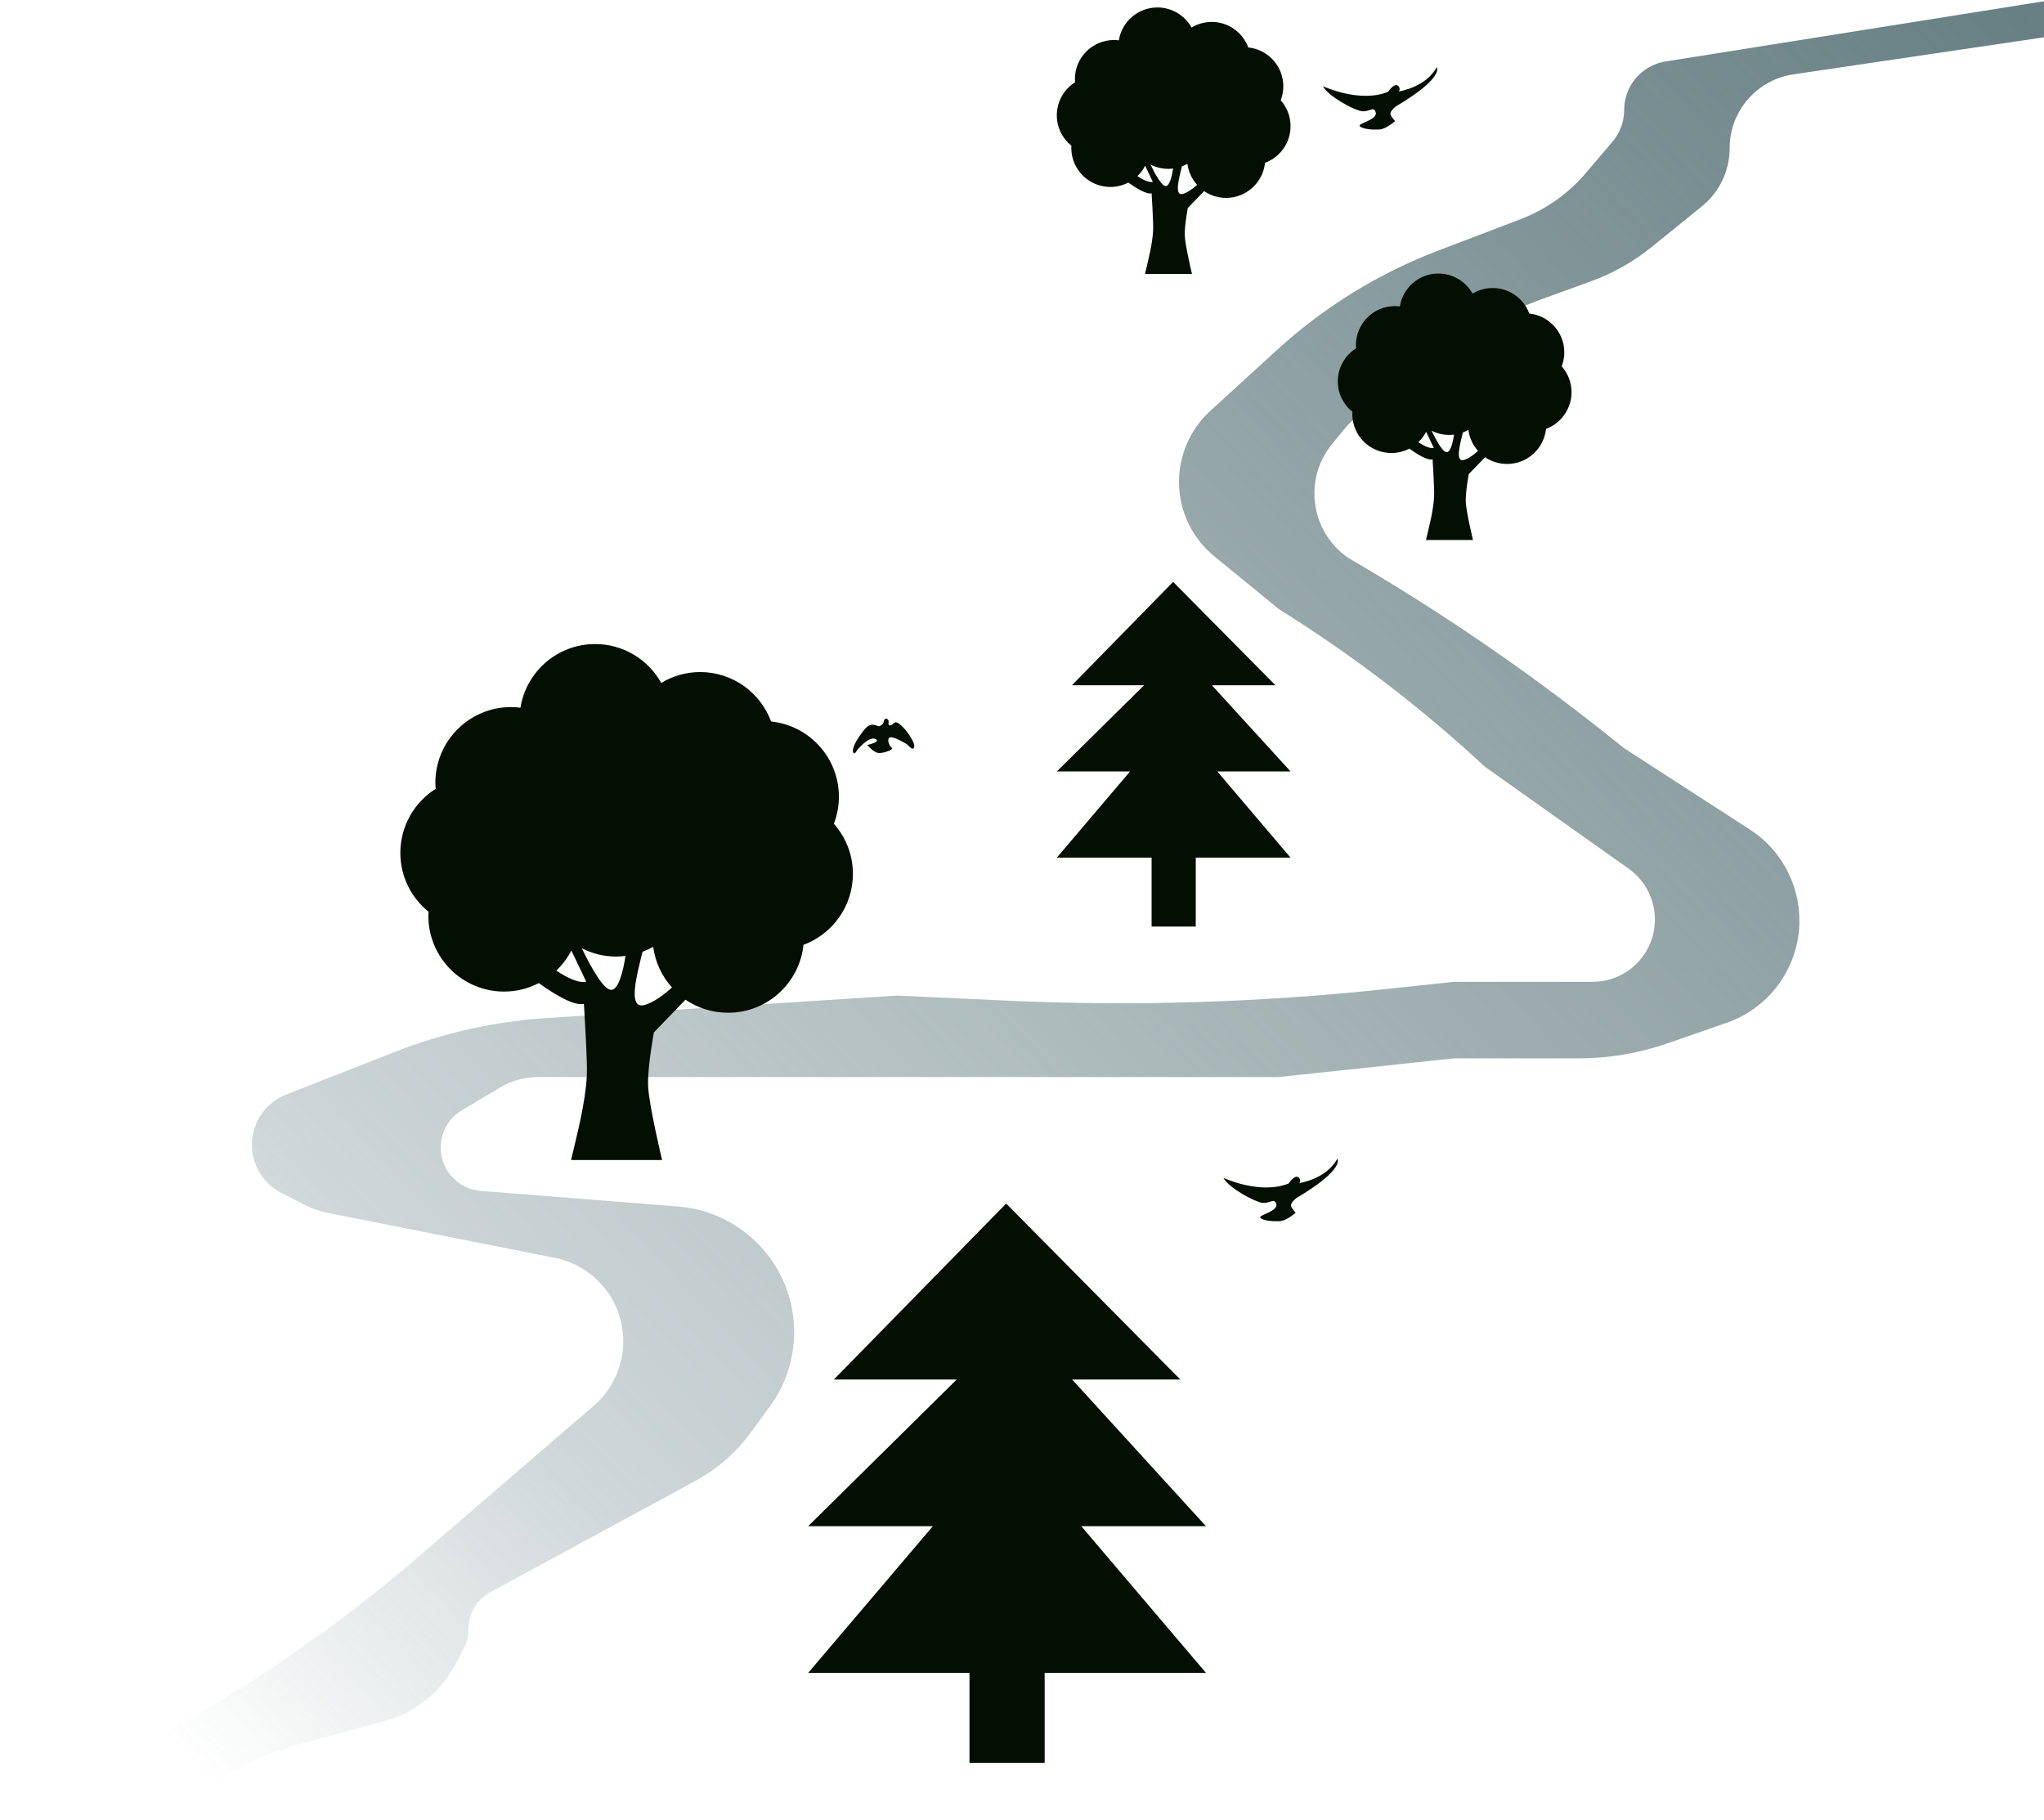
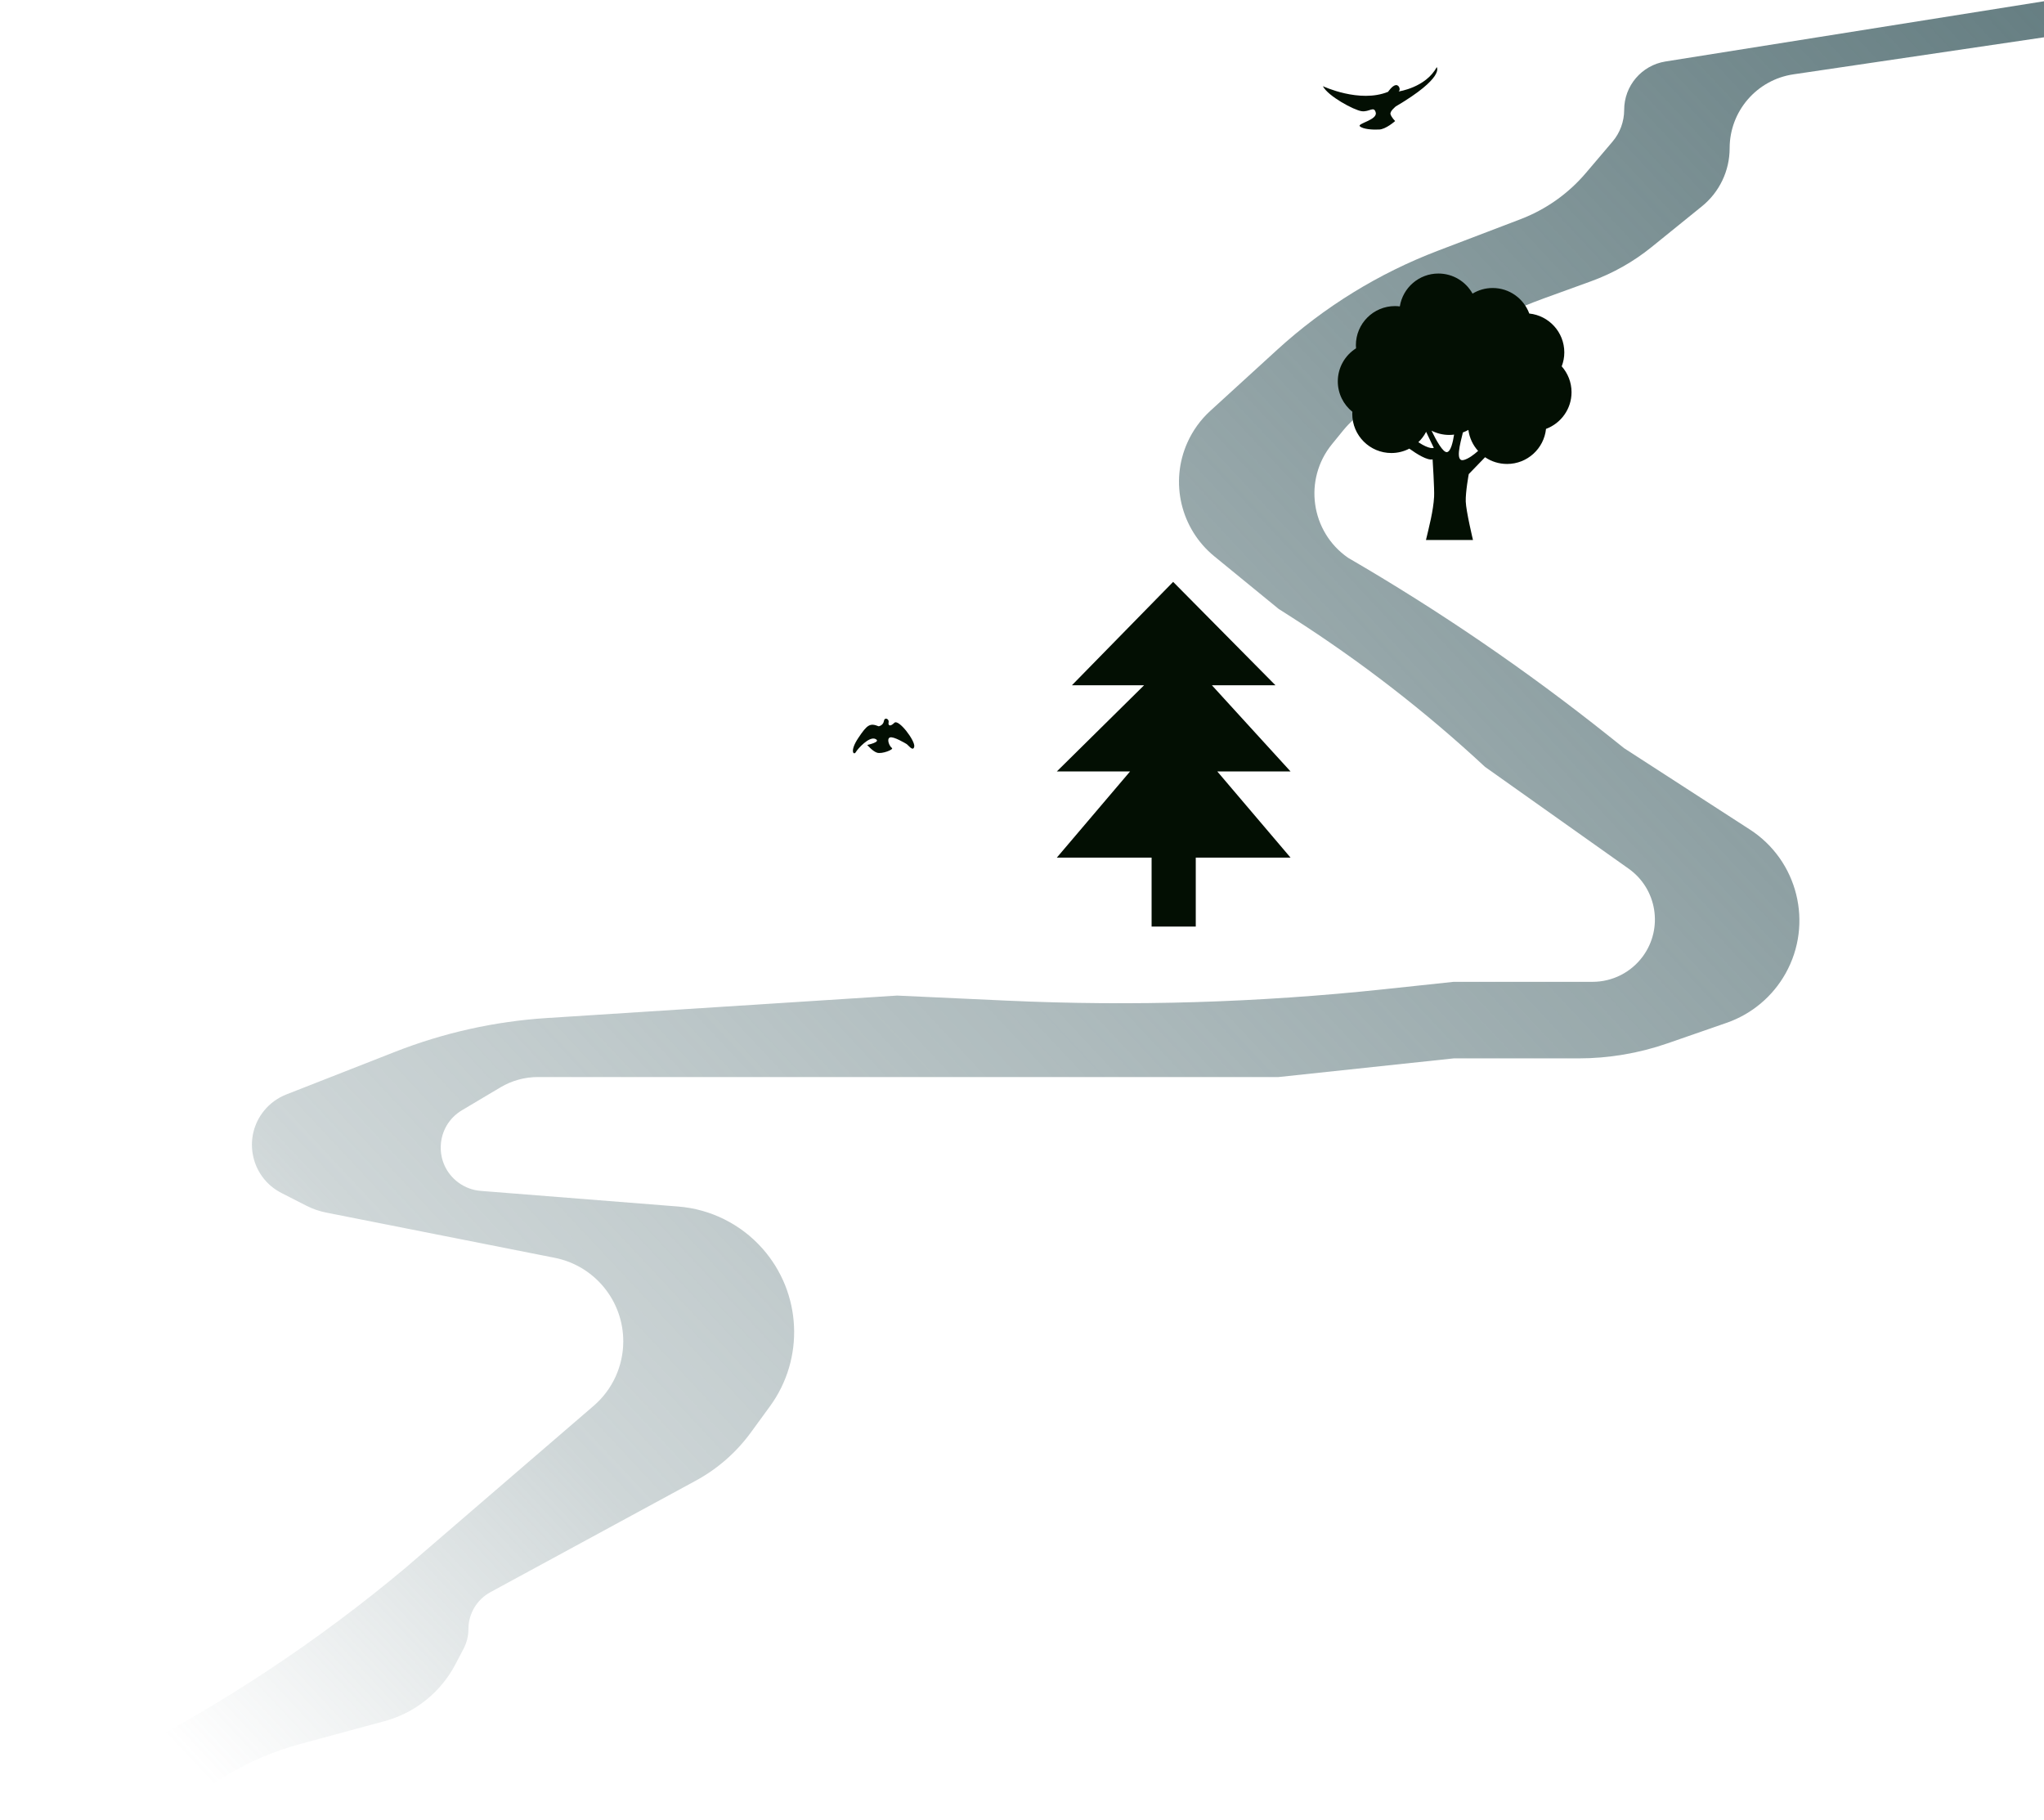
<svg xmlns="http://www.w3.org/2000/svg" width="822" height="732" viewBox="0 0 822 732" fill="none">
  <path d="M471.783 234L431.065 275.585H460.088L425 310.24H454.456L425 344.894H463.12V372.618H480.88V344.894H519L489.544 310.24H519L487.378 275.585H512.935L471.783 234Z" fill="#030F03" />
  <path d="M154.666 692.15L120.652 701.367C101.154 706.65 83.359 716.895 69 731.103H0L47.979 706.639C89.101 685.671 127.721 660.125 163.107 630.485L238.756 565.337C246.307 558.835 250.649 549.365 250.649 539.4C250.649 523.058 239.097 508.996 223.066 505.823L131.207 487.642C128.42 487.09 125.723 486.155 123.192 484.864L113.183 479.757C100.812 473.445 97.448 457.312 106.265 446.581C108.622 443.714 111.673 441.497 115.128 440.142L158.944 422.962C178.448 415.314 199.02 410.738 219.926 409.398L360.754 400.369L404.676 402.391C455.343 404.724 506.115 403.198 556.551 397.827L584.575 394.843H640.459C648.446 394.843 655.954 391.037 660.675 384.595C668.95 373.304 666.373 357.425 654.953 349.331L597.21 308.402C573.192 286.08 547.212 265.968 519.585 248.308L514.18 244.853L488.325 223.704C474.819 212.656 470.385 193.93 477.503 177.998C479.669 173.15 482.811 168.8 486.732 165.219L513.608 140.673C532.472 123.445 554.412 109.924 578.281 100.817L611.484 88.15C621.658 84.268 630.69 77.883 637.743 69.586L648.47 56.968C651.501 53.403 653.165 48.876 653.165 44.197C653.165 34.503 660.211 26.247 669.784 24.724L822 0.5V15L721.232 29.893C706.497 32.071 695.582 44.717 695.582 59.612C695.582 68.677 691.489 77.258 684.443 82.962L664.208 99.343C656.897 105.262 648.65 109.921 639.807 113.127L621.012 119.941C596.937 128.669 574.723 141.86 555.536 158.821L544.49 168.586C542.937 169.958 541.5 171.455 540.191 173.061L535.663 178.619C524.082 192.834 527.075 213.902 542.157 224.329C578.809 245.614 613.849 269.563 646.992 295.982L653.165 300.902L703.724 333.6C723.004 346.069 729.296 371.361 718.107 391.41C712.9 400.74 704.445 407.831 694.352 411.334L670.615 419.573C659.063 423.583 646.921 425.63 634.693 425.63H584.575L514.18 433.13H410.392H216.318C211.025 433.13 205.83 434.558 201.281 437.264L185.779 446.485C175.025 452.881 174.285 468.177 184.371 475.581C186.989 477.503 190.092 478.657 193.33 478.914L272.718 485.199C285.774 486.233 297.921 492.283 306.612 502.081C322.413 519.895 323.671 546.311 309.635 565.547L301.941 576.089C296.098 584.097 288.547 590.704 279.836 595.434L197.216 640.29C191.769 643.247 188.377 648.949 188.377 655.147C188.377 657.874 187.717 660.561 186.454 662.978L183.184 669.233C177.289 680.514 166.951 688.821 154.666 692.15Z" fill="url(#paint0_linear_328_1471)" />
  <path d="M559.213 45.993C559.638 47.268 561.056 48.686 561.056 48.686C561.056 48.686 557.229 52.087 554.536 52.087C551.985 52.229 548.158 51.946 546.882 50.812C545.607 49.678 553.969 48.26 553.26 45.284C552.552 42.449 550.709 45.142 547.591 44.717C544.473 44.292 533.984 38.622 532 34.654C532 34.654 546.741 41.599 558.221 36.922C558.221 36.922 559.922 34.37 561.339 34.228C562.757 34.087 563.324 36.213 562.473 36.78C562.473 36.78 573.387 35.221 577.781 27C577.781 27 581.182 31.11 561.198 42.874C561.339 42.874 558.788 44.717 559.213 45.993Z" fill="#030F03" />
-   <path d="M519.213 484.993C519.638 486.268 521.056 487.686 521.056 487.686C521.056 487.686 517.229 491.087 514.536 491.087C511.985 491.229 508.158 490.945 506.882 489.812C505.607 488.678 513.969 487.26 513.26 484.284C512.552 481.449 510.709 484.142 507.591 483.717C504.473 483.292 493.984 477.622 492 473.654C492 473.654 506.741 480.599 518.221 475.921C518.221 475.921 519.922 473.37 521.339 473.229C522.757 473.087 523.324 475.213 522.473 475.78C522.473 475.78 533.387 474.221 537.781 466C537.781 466 541.182 470.11 521.198 481.874C521.339 481.874 518.788 483.717 519.213 484.993Z" fill="#030F03" />
  <path d="M348.763 299.577C348.763 299.577 354.563 298.377 352.063 297.177C349.563 295.977 344.963 301.077 344.163 302.477C343.363 303.877 341.563 302.177 345.163 296.777C348.763 291.377 349.863 290.677 353.363 292.077C353.363 292.077 355.163 291.777 355.463 289.977C355.763 288.177 357.663 289.177 357.363 290.477C357.063 291.777 357.963 292.377 359.663 290.677C361.363 288.977 368.163 297.977 367.663 300.277C367.163 302.577 364.963 299.177 364.363 299.077C364.363 299.077 359.263 295.977 357.863 296.577C356.463 297.177 357.663 300.077 358.663 300.777C359.663 301.377 354.563 303.377 352.663 302.677C350.863 302.077 348.763 299.577 348.763 299.577Z" fill="#030F03" />
-   <path d="M337.367 320.428C337.367 304.684 325.42 291.735 310.097 290.144C305.796 278.547 294.666 270.265 281.569 270.265C275.835 270.265 270.492 271.879 265.916 274.633C260.711 265.312 250.761 259 239.325 259C224.163 259 211.624 270.096 209.297 284.603C208.059 284.452 206.809 284.347 205.531 284.347C188.714 284.347 175.079 297.979 175.079 314.799C175.079 315.623 175.14 316.43 175.204 317.237C166.676 322.634 161 332.123 161 342.96C161 352.541 165.432 361.075 172.349 366.657C172.318 367.205 172.265 367.749 172.265 368.304C172.265 385.121 185.897 398.756 202.716 398.756C207.757 398.756 212.498 397.512 216.684 395.347C222.485 399.513 230.791 404.725 234.812 403.686C234.812 403.686 236.308 426.861 235.985 432.746C235.37 443.943 232.011 456.408 229.647 466.496H266.259C266.259 466.496 260.862 444.007 260.627 436.498C260.391 428.989 262.974 415.162 262.974 415.162L275.674 402.025C280.563 405.367 286.468 407.267 292.837 407.267C308.58 407.267 321.53 395.29 323.121 379.966C334.718 375.665 343 364.505 343 351.408C343 343.674 340.095 336.639 335.346 331.266C336.631 327.896 337.367 324.251 337.367 320.428ZM223.719 390.319C226.16 387.989 228.208 385.265 229.771 382.242L235.75 394.768C235.747 394.768 232.495 396.204 223.719 390.319ZM246.073 398.053C242.98 398.615 237.711 389.088 233.971 381.344C238.117 383.459 242.798 384.677 247.775 384.677C249.053 384.677 250.307 384.573 251.544 384.418C250.583 390.615 248.888 397.539 246.073 398.053ZM259.218 404.15C252.062 406.137 256.346 391.314 258.397 382.733C259.88 382.182 261.316 381.533 262.681 380.762C263.505 387.017 266.222 392.659 270.247 397.121C266.76 400.219 262.745 403.171 259.218 404.15Z" fill="#030F03" />
  <path d="M629.091 141.726C629.091 133.595 622.92 126.907 615.006 126.086C612.785 120.096 607.036 115.818 600.272 115.818C597.311 115.818 594.551 116.652 592.187 118.074C589.499 113.26 584.36 110 578.453 110C570.623 110 564.146 115.731 562.944 123.223C562.305 123.145 561.659 123.091 560.999 123.091C552.314 123.091 545.272 130.132 545.272 138.819C545.272 139.245 545.303 139.661 545.336 140.078C540.932 142.866 538 147.767 538 153.364C538 158.312 540.289 162.72 543.861 165.603C543.846 165.886 543.818 166.167 543.818 166.454C543.818 175.139 550.859 182.182 559.546 182.182C562.149 182.182 564.598 181.539 566.76 180.421C569.756 182.573 574.046 185.264 576.123 184.728C576.123 184.728 576.895 196.697 576.729 199.737C576.411 205.52 574.676 211.958 573.455 217.168H592.365C592.365 217.168 589.577 205.553 589.455 201.675C589.334 197.797 590.668 190.655 590.668 190.655L597.227 183.87C599.752 185.596 602.802 186.578 606.092 186.578C614.223 186.578 620.911 180.391 621.733 172.477C627.722 170.256 632 164.492 632 157.727C632 153.733 630.499 150.099 628.047 147.324C628.711 145.584 629.091 143.701 629.091 141.726ZM570.393 177.824C571.654 176.621 572.712 175.214 573.519 173.653L576.607 180.122C576.605 180.122 574.926 180.864 570.393 177.824ZM581.939 181.819C580.341 182.109 577.62 177.188 575.688 173.189C577.83 174.281 580.247 174.91 582.818 174.91C583.478 174.91 584.126 174.856 584.765 174.776C584.268 177.977 583.393 181.553 581.939 181.819ZM588.728 184.967C585.032 185.994 587.245 178.338 588.304 173.906C589.07 173.621 589.812 173.286 590.517 172.888C590.942 176.119 592.345 179.033 594.424 181.337C592.623 182.937 590.55 184.462 588.728 184.967Z" fill="#030F03" />
-   <path d="M516.091 34.727C516.091 26.595 509.92 19.907 502.006 19.085C499.785 13.096 494.036 8.818 487.272 8.818C484.311 8.818 481.551 9.652 479.187 11.074C476.499 6.26 471.36 3 465.453 3C457.623 3 451.146 8.731 449.944 16.223C449.305 16.145 448.659 16.091 447.999 16.091C439.314 16.091 432.272 23.132 432.272 31.819C432.272 32.245 432.303 32.661 432.336 33.078C427.932 35.866 425 40.767 425 46.364C425 51.312 427.289 55.72 430.861 58.603C430.846 58.886 430.818 59.167 430.818 59.454C430.818 68.139 437.859 75.182 446.546 75.182C449.149 75.182 451.598 74.539 453.76 73.421C456.756 75.573 461.046 78.264 463.123 77.728C463.123 77.728 463.895 89.697 463.729 92.737C463.411 98.52 461.676 104.958 460.455 110.168H479.365C479.365 110.168 476.577 98.553 476.455 94.675C476.334 90.797 477.668 83.655 477.668 83.655L484.227 76.87C486.752 78.596 489.802 79.578 493.092 79.578C501.223 79.578 507.911 73.391 508.733 65.477C514.722 63.256 519 57.492 519 50.727C519 46.733 517.499 43.099 515.047 40.324C515.711 38.584 516.091 36.701 516.091 34.727ZM457.393 70.824C458.654 69.621 459.712 68.214 460.519 66.653L463.607 73.122C463.605 73.122 461.926 73.864 457.393 70.824ZM468.939 74.819C467.341 75.109 464.62 70.189 462.688 66.189C464.83 67.281 467.247 67.91 469.818 67.91C470.478 67.91 471.126 67.856 471.765 67.776C471.268 70.977 470.393 74.553 468.939 74.819ZM475.728 77.967C472.032 78.994 474.245 71.338 475.304 66.906C476.07 66.621 476.812 66.286 477.517 65.888C477.942 69.119 479.345 72.033 481.424 74.337C479.623 75.937 477.55 77.462 475.728 77.967Z" fill="#030F03" />
-   <path d="M404.631 484L335.323 554.783H384.724L325 613.77H375.138L325 672.756H389.885V708.945H420.115V672.756H485L434.862 613.77H485L431.175 554.783H474.677L404.631 484Z" fill="#030F03" />
  <defs>
    <linearGradient id="paint0_linear_328_1471" x1="835.5" y1="-22" x2="66.5" y2="698" gradientUnits="userSpaceOnUse">
      <stop stop-color="#637C80" />
      <stop offset="0.812" stop-color="#637C80" stop-opacity="0.312" />
      <stop offset="1" stop-color="#637C80" stop-opacity="0" />
    </linearGradient>
  </defs>
</svg>